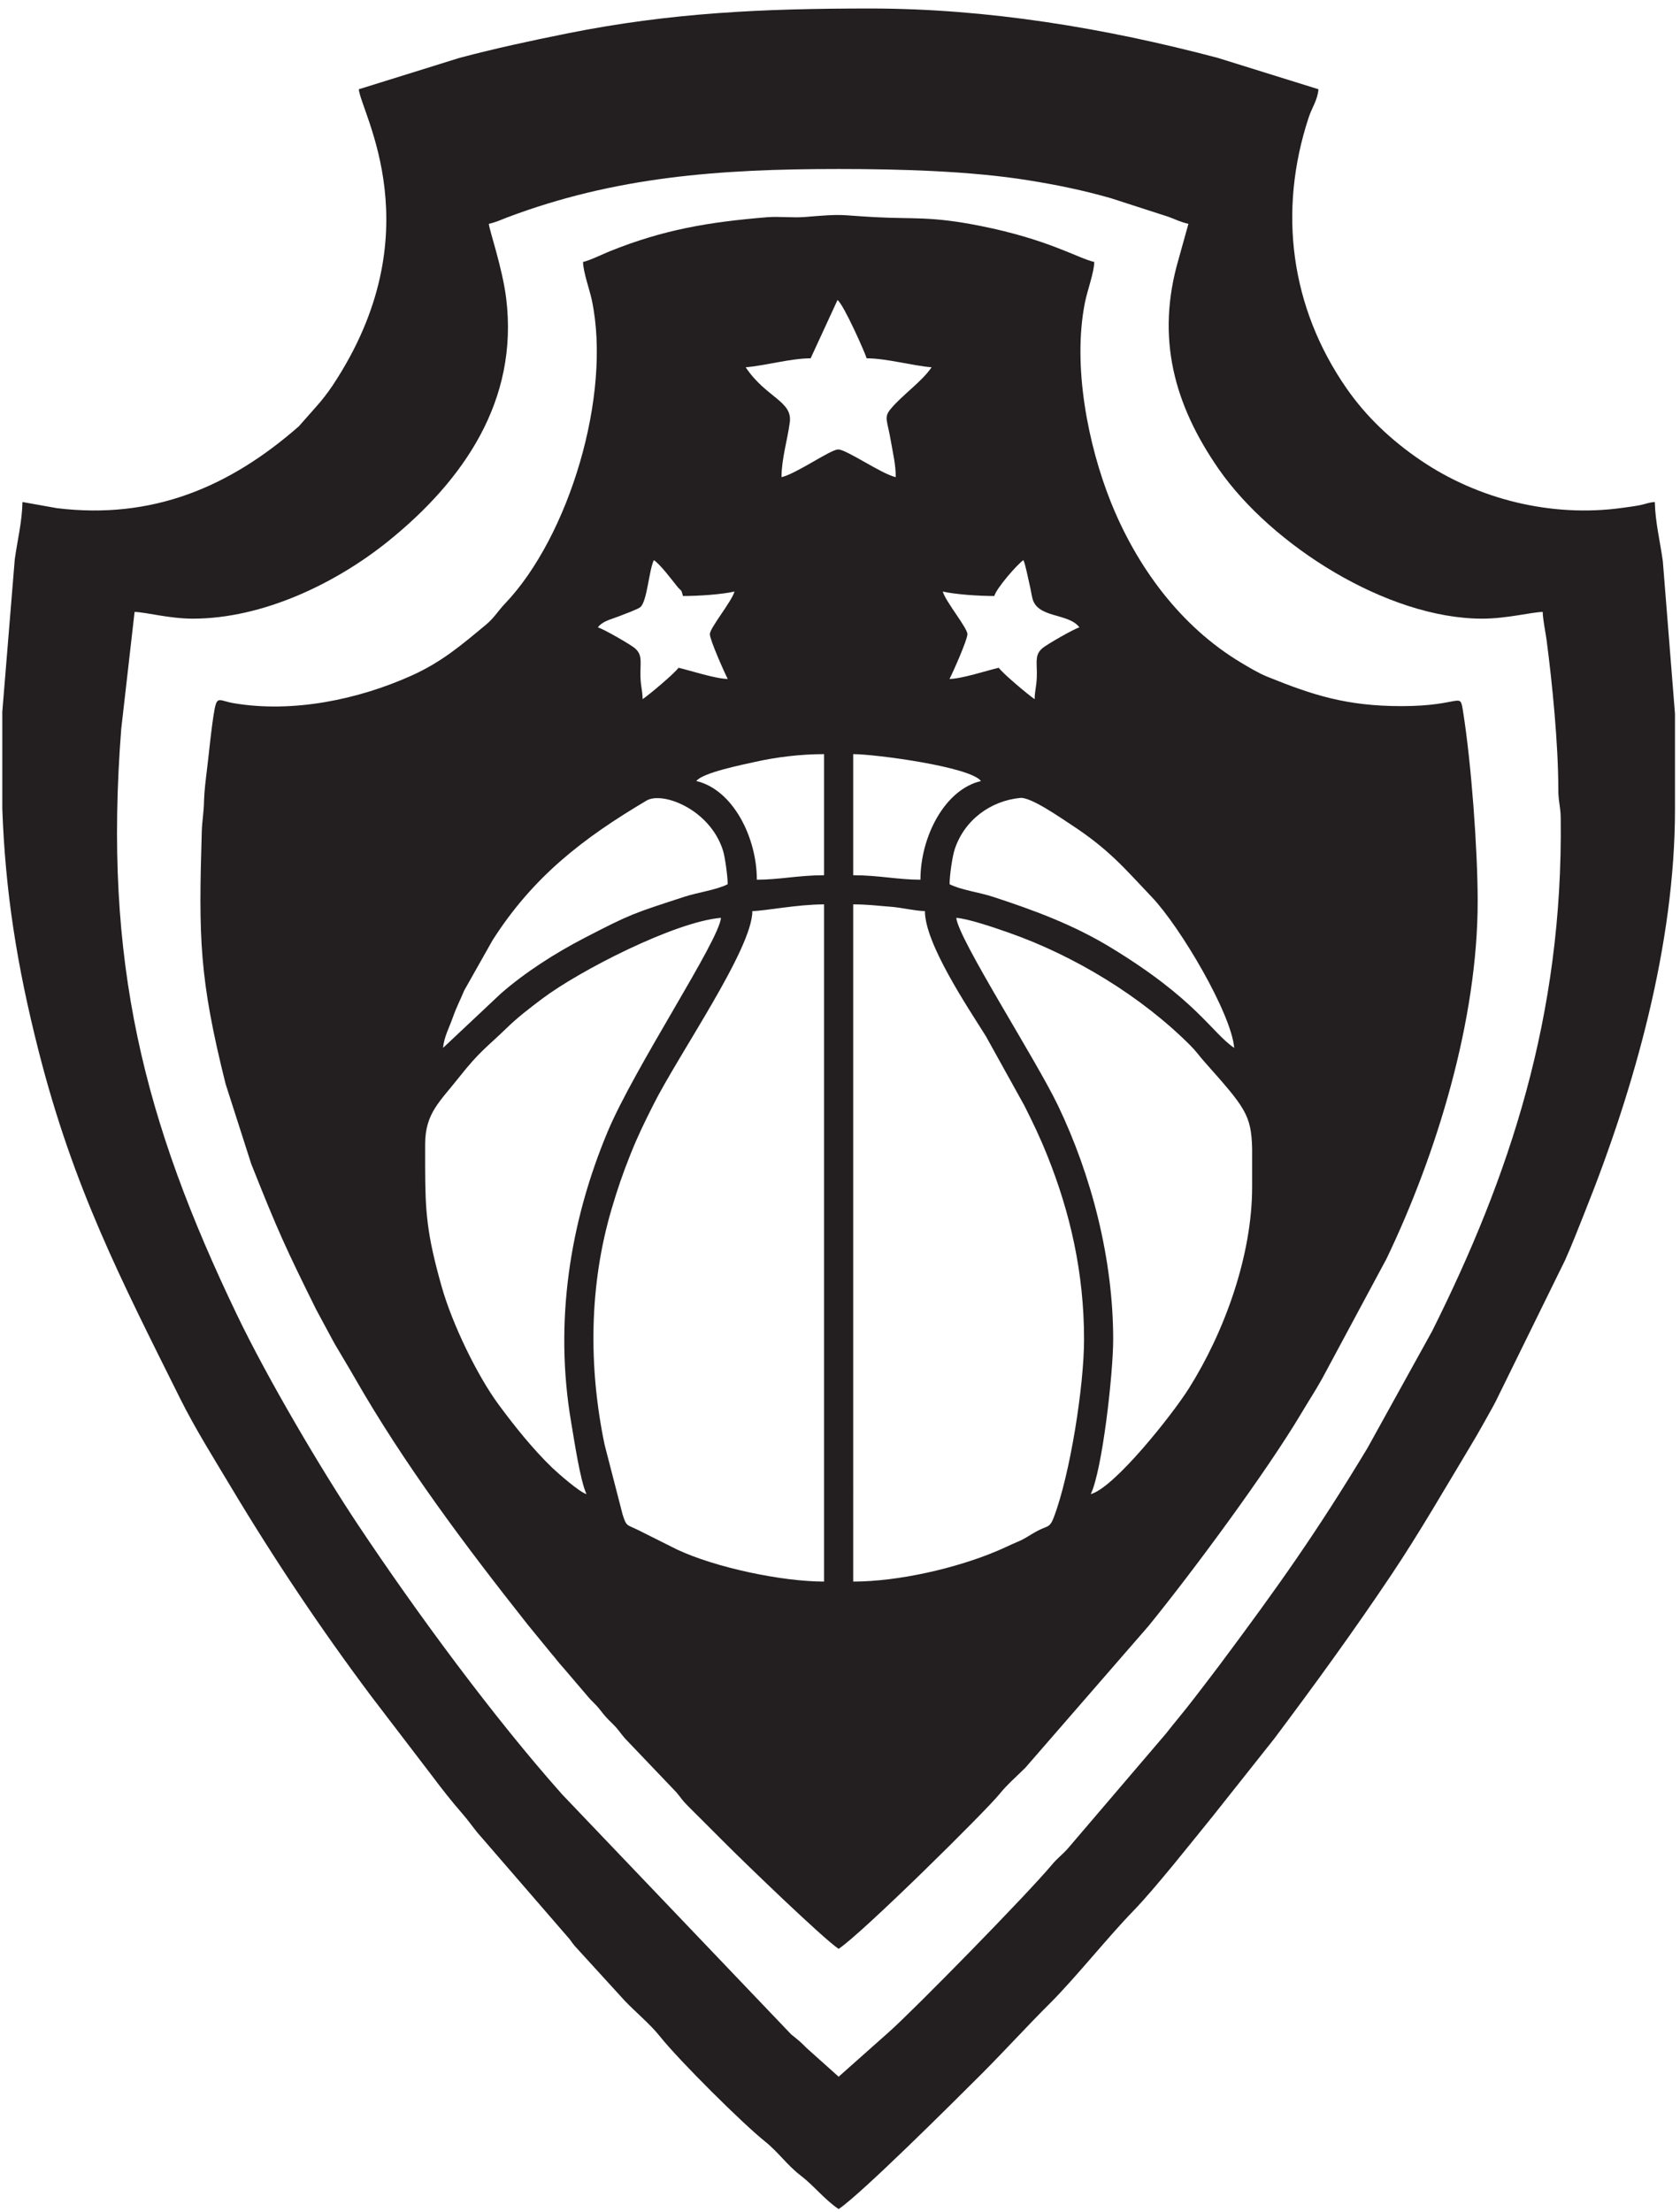
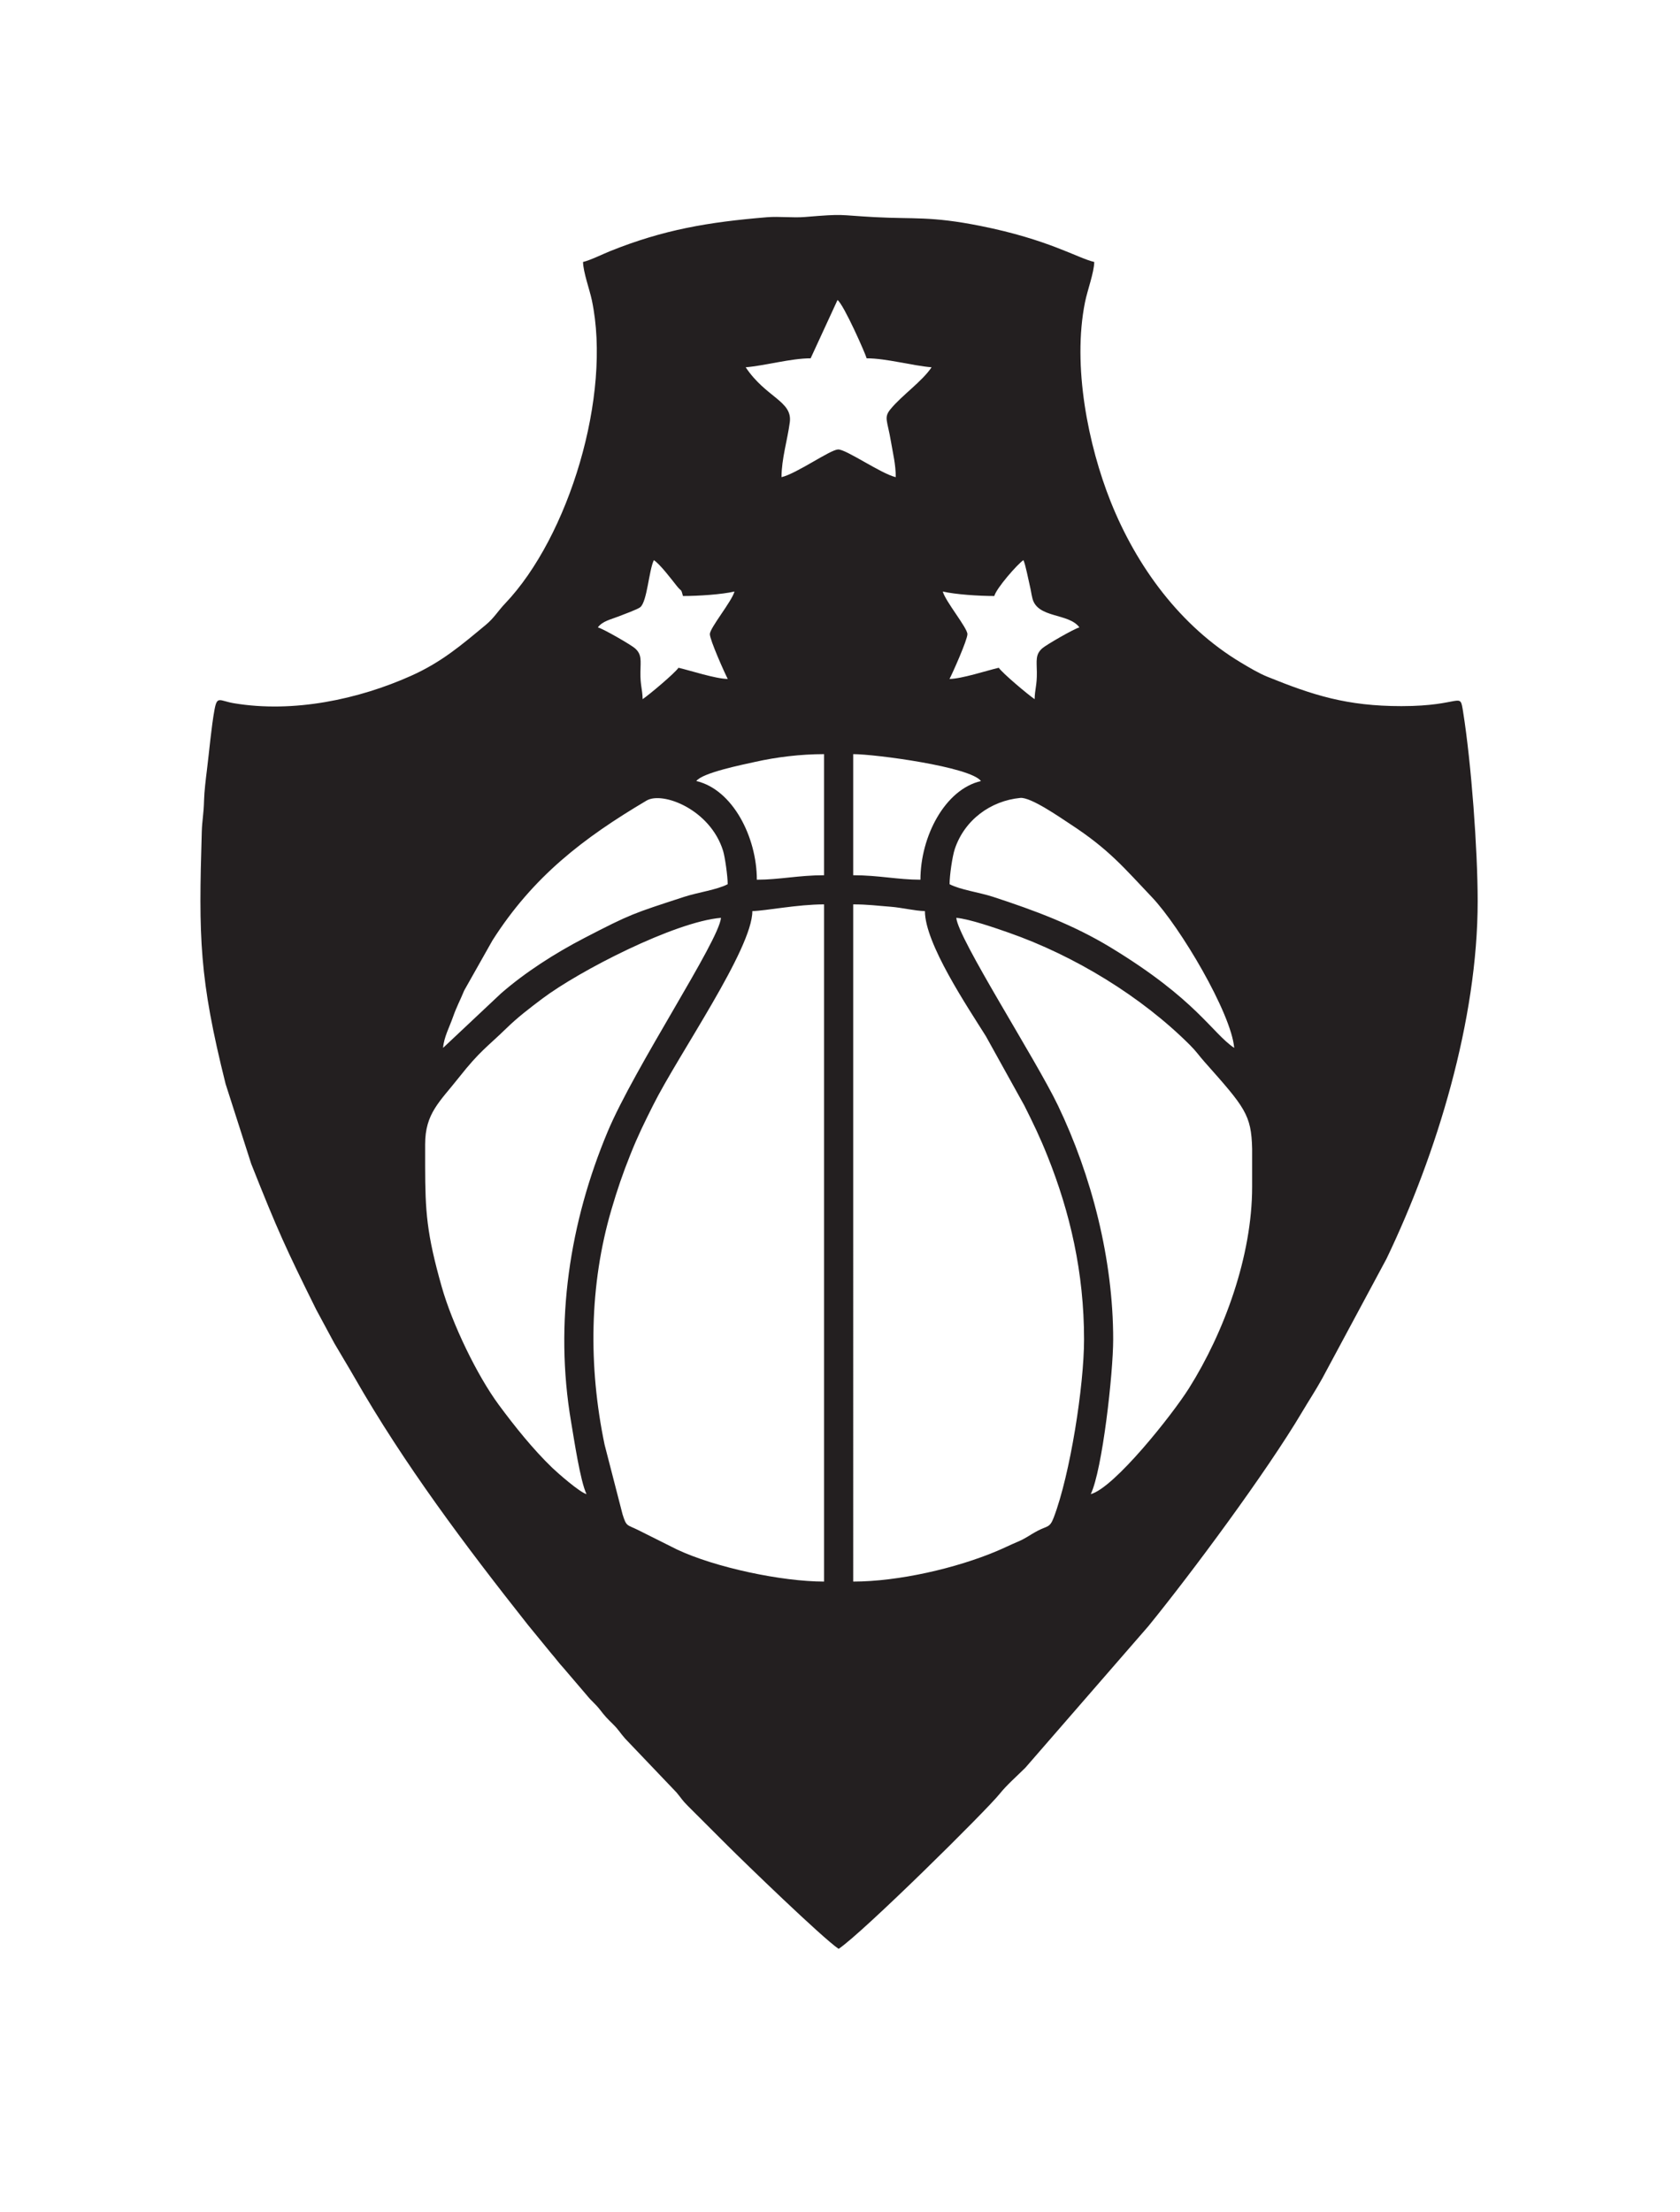
<svg xmlns="http://www.w3.org/2000/svg" xmlns:ns1="http://sodipodi.sourceforge.net/DTD/sodipodi-0.dtd" xmlns:ns2="http://www.inkscape.org/namespaces/inkscape" version="1.1" id="svg1" width="358.667" height="472" viewBox="0 0 358.667 472" ns1:docname="BASKET 2.eps">
  <defs id="defs1" />
  <ns1:namedview id="namedview1" pagecolor="#ffffff" bordercolor="#000000" borderopacity="0.25" ns2:showpageshadow="2" ns2:pageopacity="0.0" ns2:pagecheckerboard="0" ns2:deskcolor="#d1d1d1">
    <ns2:page x="0" y="0" ns2:label="1" id="page1" width="358.667" height="472" margin="0" bleed="0" />
  </ns1:namedview>
  <g id="g1" ns2:groupmode="layer" ns2:label="1">
-     <path id="path1" d="m 935.879,3128.55 c 0.367,-16.58 10.527,-44.06 14.184,-61.39 32.218,-152.83 -37.157,-379.43 -139.254,-486.55 -11.403,-11.97 -17.879,-23.37 -30.75,-34.03 -39.102,-32.4 -70.582,-59.67 -119.778,-81.78 -84.14,-37.8 -189.179,-60.28 -284.937,-44.17 -23.153,3.89 -26.742,12.65 -31,-10.35 -5.028,-27.13 -8.539,-67.52 -12.11,-96.11 -1.972,-15.8 -4.371,-35.77 -4.691,-49.29 -0.527,-22.25 -3.098,-32.01 -3.648,-50.34 -5.094,-170.65 -4.235,-234.74 38.226,-404.69 l 41.074,-128.08 c 42.793,-107.87 55.731,-135.92 104.352,-233.95 l 28.98,-53.8 c 10.282,-17.73 22.004,-36.73 32.055,-54.32 80.008,-140.04 179.023,-271.56 278.836,-397.79 l 37.27,-45.508 c 7.664,-8.769 12.093,-15.297 19.703,-23.48 l 38.152,-44.633 c 7.207,-8.996 12.992,-12.726 20.613,-22.578 8.543,-11.047 10.871,-13.277 20.457,-22.727 9.731,-9.597 11.399,-13.898 19.777,-23.414 l 82.59,-86.558 c 7.87,-9.41 8.92,-12.348 18.11,-21.489 l 64.84,-64.73 c 24.85,-24.848 151.23,-147.223 177.26,-164.648 39.01,26.121 237.04,221.828 258.6,248.859 11.08,13.879 27.79,28.48 41.09,41.703 l 197.51,227.172 c 69.59,85.441 190.05,247.901 246.71,343.541 11.69,19.72 21.19,33.76 32.4,53.97 l 103.14,191.99 c 80.77,168.26 146.32,382.96 146.32,573.47 0,82.44 -10.19,221.45 -23.43,304.25 -5.39,33.66 -0.76,8.86 -98.94,8.86 -88.02,0 -142.37,17.66 -215.48,47.26 -13.29,5.37 -28.44,14.37 -42.19,22.6 -97.22,58.19 -167.62,154.25 -209.24,258.64 -35.52,89.11 -61.8,216.87 -40.99,319.72 3.92,19.38 14.42,47.1 14.81,64.37 -26.99,6.29 -73.25,36.09 -183.2,57.95 -79.72,15.85 -106.02,10.58 -169.54,14.01 -60.78,3.29 -46.01,5.65 -111.75,0.21 -19.39,-1.6 -41.41,1.22 -60.81,-0.38 -94.4,-7.78 -166.08,-19.98 -251.618,-54.3 -11.297,-4.54 -32.219,-14.81 -43.703,-17.49 z M 1301.24,2974 c -31.67,0 -72.77,-11.77 -104.27,-14.39 32.7,-48.86 75.35,-54.15 70.82,-88.25 -3.83,-28.83 -13.29,-58.81 -13.29,-88.04 24.17,5.64 77.23,43.47 90.58,44.44 12.45,0.91 68.9,-38.87 92.78,-44.44 0,20.81 -4.47,37.72 -7.7,57.06 -5.69,34.19 -11.89,38.3 -0.75,51.96 18,22.08 50.66,44.37 65.98,67.27 -31.5,2.62 -72.59,14.39 -104.26,14.39 -1.54,6.61 -36.58,86.08 -46.75,93.54 z m 294.82,-381.36 c -25.02,0 -62.52,2.5 -82.7,7.2 4.22,-15.78 39.55,-58.39 39.55,-68.36 0,-9.3 -23.93,-62.82 -28.76,-71.94 20.54,0.45 58.63,13.21 79.1,17.98 5.83,-8.71 47.46,-43.62 57.53,-50.37 0.36,16.05 3.87,22.15 3.58,43.19 -0.26,18.95 -2.52,28.28 8.52,38.24 6.22,5.61 51.66,31.8 59.8,33.7 -17.18,23.47 -67.55,14.16 -75.48,46.78 -1.98,8.11 -2.17,12.14 -4.31,20.87 -2.03,8.27 -6.74,33.28 -10.09,40.28 -9.64,-6.46 -43.39,-45.03 -46.74,-57.57 z m -636.384,-50.36 c 8.148,-1.9 53.584,-28.09 59.804,-33.7 11.04,-9.96 8.78,-19.29 8.52,-38.24 -0.29,-21.04 3.23,-27.14 3.58,-43.19 10.07,6.75 51.7,41.66 57.53,50.37 20.47,-4.77 58.56,-17.53 79.1,-17.98 -4.83,9.12 -28.76,62.64 -28.76,71.94 0,9.97 35.34,52.58 39.55,68.36 -20.18,-4.7 -57.68,-7.2 -82.7,-7.2 -3.38,12.67 -2.01,6.27 -9.53,15.65 -9.85,12.31 -26.82,34.96 -37.21,41.92 -8.01,-16.71 -10.67,-65.97 -21.68,-75.44 -4.09,-3.51 -27.68,-11.98 -35.333,-15.02 -11.762,-4.65 -25.434,-7.32 -32.871,-17.47 z M 1369.57,1011.4 c 72.4,0 165.61,21.39 231.33,49.28 12.14,5.16 19.26,8.9 32.35,14.43 14.47,6.11 19.61,11.1 32.53,17.83 15.76,8.2 19.32,4.59 25.64,21.12 26.37,68.96 48.7,211.44 48.7,285.89 0,107.15 -22.44,203.67 -58.6,293.98 -12.63,31.55 -22.79,52.29 -37.34,81.38 l -61.62,111.07 c -29.57,47.16 -97.87,148.73 -97.87,200.73 -16.02,0.35 -38.36,5.73 -54.23,6.93 -23.6,1.77 -36.96,3.86 -60.89,3.86 z m -161.89,1075.71 c 0,-60.77 -118.29,-229.4 -159.49,-311.8 -14.12,-28.23 -23.98,-47.97 -36.31,-78.81 -12.435,-31.08 -20.935,-55.98 -30.427,-88.3 -35.531,-120.99 -37.203,-251.12 -10.973,-377.11 l 28.774,-111.53 c 6.296,-20.55 7.156,-16.58 24.936,-25.42 l 62.36,-31.19 c 61.44,-28.96 168.22,-51.55 236.25,-51.55 v 1086.5 c -42.82,0 -93.35,-10.31 -115.12,-10.79 z M 682.441,1712.95 v -35.2 c 0.145,-72.25 2.297,-107.76 26.657,-193.57 16.847,-59.35 56.625,-141.88 91.5,-189.13 25.57,-34.63 55.168,-71.53 85.929,-101.14 8.368,-8.05 43.836,-39.23 54.938,-42.2 -10.008,20.86 -19.895,87.51 -24.688,115.62 -27.367,160.43 -2.047,321.03 58.559,465.71 43.264,103.3 178.904,306.29 181.984,343.28 -73.82,-6.15 -227.519,-84.89 -287.304,-130.03 -20.383,-15.39 -38.746,-29.31 -57.121,-47.2 -31.137,-30.31 -42.415,-36.1 -76.028,-78.68 -31.148,-39.45 -54.426,-57.73 -54.426,-107.46 z m 1104.449,-313 c 0,-54.29 -17.33,-209.36 -35.98,-248.24 37.73,10.08 130.79,127.24 157.59,169.79 56.58,89.83 101.43,212.17 101.43,323.09 v 61.17 c -1.28,54.78 -11.43,66.31 -76.41,139.44 -9.43,10.61 -12.64,16.24 -23.39,26.98 -78.09,78.1 -185.58,143.49 -290.94,180.34 -20.44,7.15 -63.12,22.05 -84.14,23.8 2.77,-33.23 127.25,-226.18 163.14,-300.96 54.09,-112.7 88.7,-246.89 88.7,-375.41 z m -262.62,730.33 c 16.93,-8.96 47.94,-13.13 69.7,-20.24 66.89,-21.84 128.89,-44.88 188.67,-81.15 138.34,-83.93 162.81,-137.33 198.51,-161.24 -4.61,55.49 -86.81,194.31 -132.2,241.94 -44.82,47.04 -68.4,76.3 -131.07,117.18 -16.25,10.61 -63.29,43.57 -80.17,41.92 -47.66,-4.65 -89.49,-35.34 -105.08,-82.01 -3.95,-11.8 -8.36,-42.35 -8.36,-56.4 z m -813.051,-262.63 92.734,87.15 c 39.094,34.17 87.235,64.88 133.957,89.09 75.18,38.96 78.14,39.27 160.49,66.15 21.76,7.11 52.78,11.28 69.71,20.24 0,12.61 -4.32,43.65 -7.45,53.71 -20.69,66.37 -97.12,95.65 -122.81,80.44 C 936,2204.13 855.648,2142.37 790.547,2040.16 l -45.438,-80.48 c -7.129,-17.42 -11.843,-25.04 -18.168,-43 -5.648,-16.03 -14.277,-31.68 -15.722,-49.03 z m 406.521,428.12 c 58.44,-13.61 97.14,-90.05 97.14,-158.29 36.62,0 67.12,7.19 107.92,7.19 v 194.28 c -38.24,0 -77.02,-4.91 -110.03,-12.29 -20.84,-4.67 -85.18,-17.44 -95.03,-30.89 z m 251.83,-151.1 c 40.81,0 71.3,-7.19 107.93,-7.19 0,69.25 39.22,144.8 97.13,158.29 -16.72,22.82 -169.63,43.18 -205.06,43.18 v -194.28" style="fill:#231f20;fill-opacity:1;fill-rule:evenodd;stroke:none" transform="matrix(0.133,0,0,-0.133,0,472)" />
-     <path id="path2" d="m 784.715,3189.73 c 12.64,2.95 19.23,6.48 29.316,10.28 173.067,65.24 339.399,77.73 532.159,77.73 100.02,0 212.19,-3.33 303.91,-18.04 49.2,-7.9 88.88,-16.25 133.15,-28.82 l 92.48,-29.89 c 12.5,-4.54 18.16,-8.04 31.93,-11.26 l -15.69,-56.29 c -37.13,-126.77 -7.08,-234.44 64.57,-337.5 84.51,-121.53 269.89,-239.62 422.62,-239.62 39.88,0 78.64,10.38 97.18,10.8 0.27,-12.44 4.76,-33.77 6.14,-44.25 9.56,-72.8 18.83,-167.75 18.93,-240.19 0.02,-21.63 3.61,-26.1 3.86,-46.52 3.94,-318.78 -83,-576.12 -206.5,-823.11 l -103.85,-187.66 c -82.22,-136.19 -142.68,-221.12 -237.91,-348.742 -14.6,-19.566 -27.94,-36.511 -42.11,-55.058 -13.9,-18.199 -29.11,-35.891 -43.2,-53.969 L 1714.18,583.227 c -8.41,-9.555 -16.77,-15.528 -25.01,-25.387 -40.69,-48.668 -223.59,-235.094 -262.93,-269.731 l -80.05,-71.105 -51.28,45.891 c -10.24,10.386 -13.72,13.082 -24.84,21.953 L 902.645,669.633 C 793.18,792.504 668.789,961.305 575.242,1101.63 515.078,1191.88 429.328,1337.38 380.355,1439.4 231.398,1749.71 165.328,2004.56 194.641,2379.77 l 21.398,187.35 c 18.363,-0.41 55.332,-10.8 93.578,-10.8 112.586,0 230.27,56.94 314.266,124.83 120.222,97.17 208.777,225.08 188.664,388.86 -6.055,49.3 -27.594,111.09 -27.832,119.72 z M 2688.69,2403.52 v -153.11 c 0,-215.96 -64.74,-446.32 -143.97,-644.21 -10.6,-26.47 -20.88,-53.4 -32.45,-79.12 L 2400.8,1300.24 c -6.34,-12.19 -13.03,-23.64 -20.5,-37.09 -6.67,-12.03 -12.87,-22.56 -19.83,-34.15 -41.77,-69.48 -82.32,-139.91 -127.43,-207.28 -59.89,-89.411 -123.02,-176.286 -187.58,-262.302 L 1946.74,634.996 C 1914.09,594.895 1854.14,518.863 1818.62,482.387 1778.78,441.461 1725.46,374.613 1685.46,334.816 1647.26,296.809 1613.71,259.578 1575.64,221.5 1532.97,178.836 1382.85,29.215 1346.19,4.664 1323.76,19.684 1306.45,42.285 1285,58.648 c -21.19,16.168 -35.89,37.637 -57.05,54.524 -35.66,28.445 -137.37,129.297 -169.16,169.148 -15.06,18.879 -37.85,37.743 -55.5,56.075 l -80.747,88.41 c -6.082,7.277 -5.875,8.722 -12.715,16.074 L 766.207,608.777 c -8.273,10.161 -15.187,20.164 -23.883,30.106 -17.922,20.5 -32.875,39.695 -49.613,61.953 l -96.695,126.449 c -80.813,107.801 -156.157,220.325 -225.411,336.045 -27.132,45.33 -57.628,93.95 -81.425,141.71 -95.391,191.51 -171.383,338.3 -227.153,557.44 C 26.539,2001.93 8.488,2119.64 3.688,2251.6 v 155.14 l 20.016,244.73 c 4.297,30.93 11.656,59.66 12.375,91.99 l 54.949,-9.83 c 153.813,-18.82 277.618,33.98 388.68,131.28 l 28.707,32.47 c 8.41,9.41 18.086,21.89 25.121,32.46 163.774,246.15 45.504,438.85 42.422,475.83 l 161.941,50.42 c 56.786,15.01 113.262,27.28 173.086,39.25 166.216,33.29 314.306,39.89 485.596,39.89 189.52,0 378.49,-31.69 557.9,-79.14 l 161.93,-50.42 c -1.43,-17.31 -10.35,-28.97 -15.76,-45.41 -49.56,-150.51 -29.17,-305.03 61.05,-434.76 31.98,-45.98 72.67,-83.87 118.76,-115.17 92.61,-62.87 210.6,-92.04 324,-76.22 7.55,1.06 20.56,2.7 28.11,4.29 10.81,2.3 12.99,4.17 23.73,5.06 0.72,-32.45 8.56,-63.39 12.88,-95.09 l 19.51,-244.85" style="fill:#231f20;fill-opacity:1;fill-rule:evenodd;stroke:none" transform="matrix(0.133,0,0,-0.133,0,472)" />
+     <path id="path1" d="m 935.879,3128.55 c 0.367,-16.58 10.527,-44.06 14.184,-61.39 32.218,-152.83 -37.157,-379.43 -139.254,-486.55 -11.403,-11.97 -17.879,-23.37 -30.75,-34.03 -39.102,-32.4 -70.582,-59.67 -119.778,-81.78 -84.14,-37.8 -189.179,-60.28 -284.937,-44.17 -23.153,3.89 -26.742,12.65 -31,-10.35 -5.028,-27.13 -8.539,-67.52 -12.11,-96.11 -1.972,-15.8 -4.371,-35.77 -4.691,-49.29 -0.527,-22.25 -3.098,-32.01 -3.648,-50.34 -5.094,-170.65 -4.235,-234.74 38.226,-404.69 l 41.074,-128.08 c 42.793,-107.87 55.731,-135.92 104.352,-233.95 l 28.98,-53.8 c 10.282,-17.73 22.004,-36.73 32.055,-54.32 80.008,-140.04 179.023,-271.56 278.836,-397.79 l 37.27,-45.508 c 7.664,-8.769 12.093,-15.297 19.703,-23.48 l 38.152,-44.633 c 7.207,-8.996 12.992,-12.726 20.613,-22.578 8.543,-11.047 10.871,-13.277 20.457,-22.727 9.731,-9.597 11.399,-13.898 19.777,-23.414 l 82.59,-86.558 c 7.87,-9.41 8.92,-12.348 18.11,-21.489 l 64.84,-64.73 c 24.85,-24.848 151.23,-147.223 177.26,-164.648 39.01,26.121 237.04,221.828 258.6,248.859 11.08,13.879 27.79,28.48 41.09,41.703 l 197.51,227.172 c 69.59,85.441 190.05,247.901 246.71,343.541 11.69,19.72 21.19,33.76 32.4,53.97 l 103.14,191.99 c 80.77,168.26 146.32,382.96 146.32,573.47 0,82.44 -10.19,221.45 -23.43,304.25 -5.39,33.66 -0.76,8.86 -98.94,8.86 -88.02,0 -142.37,17.66 -215.48,47.26 -13.29,5.37 -28.44,14.37 -42.19,22.6 -97.22,58.19 -167.62,154.25 -209.24,258.64 -35.52,89.11 -61.8,216.87 -40.99,319.72 3.92,19.38 14.42,47.1 14.81,64.37 -26.99,6.29 -73.25,36.09 -183.2,57.95 -79.72,15.85 -106.02,10.58 -169.54,14.01 -60.78,3.29 -46.01,5.65 -111.75,0.21 -19.39,-1.6 -41.41,1.22 -60.81,-0.38 -94.4,-7.78 -166.08,-19.98 -251.618,-54.3 -11.297,-4.54 -32.219,-14.81 -43.703,-17.49 z M 1301.24,2974 c -31.67,0 -72.77,-11.77 -104.27,-14.39 32.7,-48.86 75.35,-54.15 70.82,-88.25 -3.83,-28.83 -13.29,-58.81 -13.29,-88.04 24.17,5.64 77.23,43.47 90.58,44.44 12.45,0.91 68.9,-38.87 92.78,-44.44 0,20.81 -4.47,37.72 -7.7,57.06 -5.69,34.19 -11.89,38.3 -0.75,51.96 18,22.08 50.66,44.37 65.98,67.27 -31.5,2.62 -72.59,14.39 -104.26,14.39 -1.54,6.61 -36.58,86.08 -46.75,93.54 z m 294.82,-381.36 c -25.02,0 -62.52,2.5 -82.7,7.2 4.22,-15.78 39.55,-58.39 39.55,-68.36 0,-9.3 -23.93,-62.82 -28.76,-71.94 20.54,0.45 58.63,13.21 79.1,17.98 5.83,-8.71 47.46,-43.62 57.53,-50.37 0.36,16.05 3.87,22.15 3.58,43.19 -0.26,18.95 -2.52,28.28 8.52,38.24 6.22,5.61 51.66,31.8 59.8,33.7 -17.18,23.47 -67.55,14.16 -75.48,46.78 -1.98,8.11 -2.17,12.14 -4.31,20.87 -2.03,8.27 -6.74,33.28 -10.09,40.28 -9.64,-6.46 -43.39,-45.03 -46.74,-57.57 z m -636.384,-50.36 c 8.148,-1.9 53.584,-28.09 59.804,-33.7 11.04,-9.96 8.78,-19.29 8.52,-38.24 -0.29,-21.04 3.23,-27.14 3.58,-43.19 10.07,6.75 51.7,41.66 57.53,50.37 20.47,-4.77 58.56,-17.53 79.1,-17.98 -4.83,9.12 -28.76,62.64 -28.76,71.94 0,9.97 35.34,52.58 39.55,68.36 -20.18,-4.7 -57.68,-7.2 -82.7,-7.2 -3.38,12.67 -2.01,6.27 -9.53,15.65 -9.85,12.31 -26.82,34.96 -37.21,41.92 -8.01,-16.71 -10.67,-65.97 -21.68,-75.44 -4.09,-3.51 -27.68,-11.98 -35.333,-15.02 -11.762,-4.65 -25.434,-7.32 -32.871,-17.47 z M 1369.57,1011.4 c 72.4,0 165.61,21.39 231.33,49.28 12.14,5.16 19.26,8.9 32.35,14.43 14.47,6.11 19.61,11.1 32.53,17.83 15.76,8.2 19.32,4.59 25.64,21.12 26.37,68.96 48.7,211.44 48.7,285.89 0,107.15 -22.44,203.67 -58.6,293.98 -12.63,31.55 -22.79,52.29 -37.34,81.38 l -61.62,111.07 c -29.57,47.16 -97.87,148.73 -97.87,200.73 -16.02,0.35 -38.36,5.73 -54.23,6.93 -23.6,1.77 -36.96,3.86 -60.89,3.86 z m -161.89,1075.71 c 0,-60.77 -118.29,-229.4 -159.49,-311.8 -14.12,-28.23 -23.98,-47.97 -36.31,-78.81 -12.435,-31.08 -20.935,-55.98 -30.427,-88.3 -35.531,-120.99 -37.203,-251.12 -10.973,-377.11 l 28.774,-111.53 c 6.296,-20.55 7.156,-16.58 24.936,-25.42 l 62.36,-31.19 c 61.44,-28.96 168.22,-51.55 236.25,-51.55 v 1086.5 c -42.82,0 -93.35,-10.31 -115.12,-10.79 z M 682.441,1712.95 v -35.2 c 0.145,-72.25 2.297,-107.76 26.657,-193.57 16.847,-59.35 56.625,-141.88 91.5,-189.13 25.57,-34.63 55.168,-71.53 85.929,-101.14 8.368,-8.05 43.836,-39.23 54.938,-42.2 -10.008,20.86 -19.895,87.51 -24.688,115.62 -27.367,160.43 -2.047,321.03 58.559,465.71 43.264,103.3 178.904,306.29 181.984,343.28 -73.82,-6.15 -227.519,-84.89 -287.304,-130.03 -20.383,-15.39 -38.746,-29.31 -57.121,-47.2 -31.137,-30.31 -42.415,-36.1 -76.028,-78.68 -31.148,-39.45 -54.426,-57.73 -54.426,-107.46 m 1104.449,-313 c 0,-54.29 -17.33,-209.36 -35.98,-248.24 37.73,10.08 130.79,127.24 157.59,169.79 56.58,89.83 101.43,212.17 101.43,323.09 v 61.17 c -1.28,54.78 -11.43,66.31 -76.41,139.44 -9.43,10.61 -12.64,16.24 -23.39,26.98 -78.09,78.1 -185.58,143.49 -290.94,180.34 -20.44,7.15 -63.12,22.05 -84.14,23.8 2.77,-33.23 127.25,-226.18 163.14,-300.96 54.09,-112.7 88.7,-246.89 88.7,-375.41 z m -262.62,730.33 c 16.93,-8.96 47.94,-13.13 69.7,-20.24 66.89,-21.84 128.89,-44.88 188.67,-81.15 138.34,-83.93 162.81,-137.33 198.51,-161.24 -4.61,55.49 -86.81,194.31 -132.2,241.94 -44.82,47.04 -68.4,76.3 -131.07,117.18 -16.25,10.61 -63.29,43.57 -80.17,41.92 -47.66,-4.65 -89.49,-35.34 -105.08,-82.01 -3.95,-11.8 -8.36,-42.35 -8.36,-56.4 z m -813.051,-262.63 92.734,87.15 c 39.094,34.17 87.235,64.88 133.957,89.09 75.18,38.96 78.14,39.27 160.49,66.15 21.76,7.11 52.78,11.28 69.71,20.24 0,12.61 -4.32,43.65 -7.45,53.71 -20.69,66.37 -97.12,95.65 -122.81,80.44 C 936,2204.13 855.648,2142.37 790.547,2040.16 l -45.438,-80.48 c -7.129,-17.42 -11.843,-25.04 -18.168,-43 -5.648,-16.03 -14.277,-31.68 -15.722,-49.03 z m 406.521,428.12 c 58.44,-13.61 97.14,-90.05 97.14,-158.29 36.62,0 67.12,7.19 107.92,7.19 v 194.28 c -38.24,0 -77.02,-4.91 -110.03,-12.29 -20.84,-4.67 -85.18,-17.44 -95.03,-30.89 z m 251.83,-151.1 c 40.81,0 71.3,-7.19 107.93,-7.19 0,69.25 39.22,144.8 97.13,158.29 -16.72,22.82 -169.63,43.18 -205.06,43.18 v -194.28" style="fill:#231f20;fill-opacity:1;fill-rule:evenodd;stroke:none" transform="matrix(0.133,0,0,-0.133,0,472)" />
  </g>
</svg>